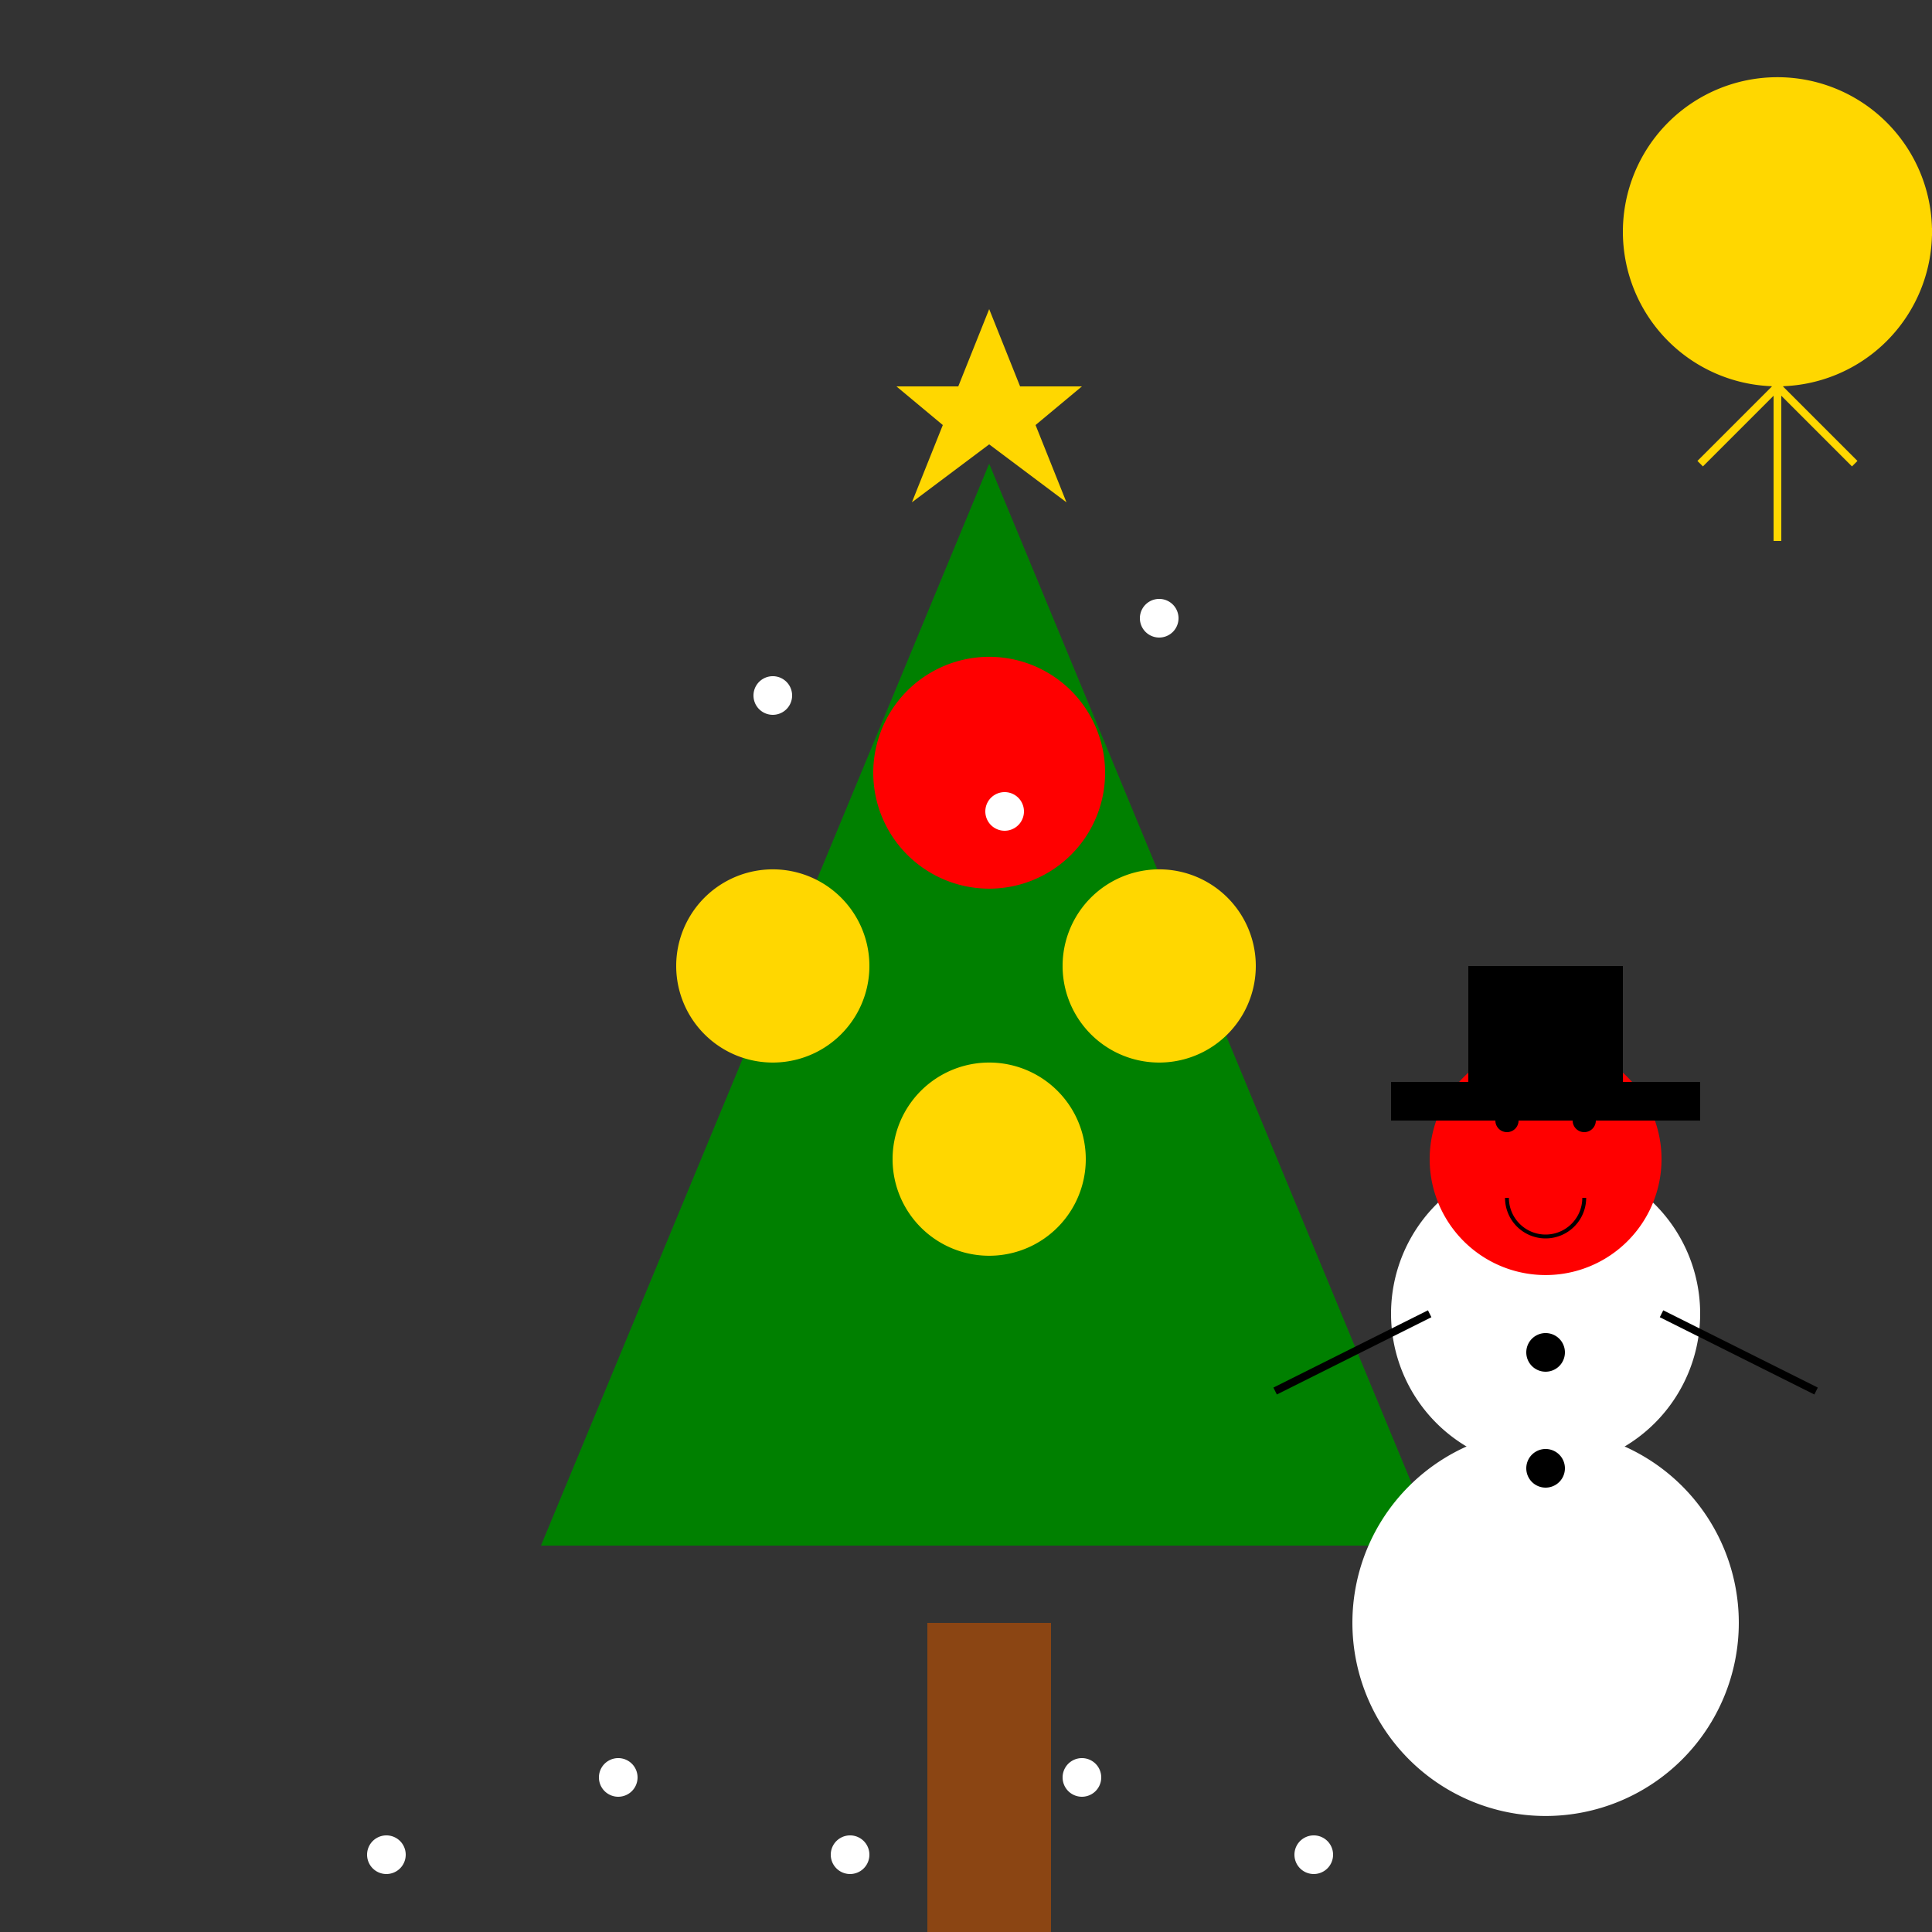
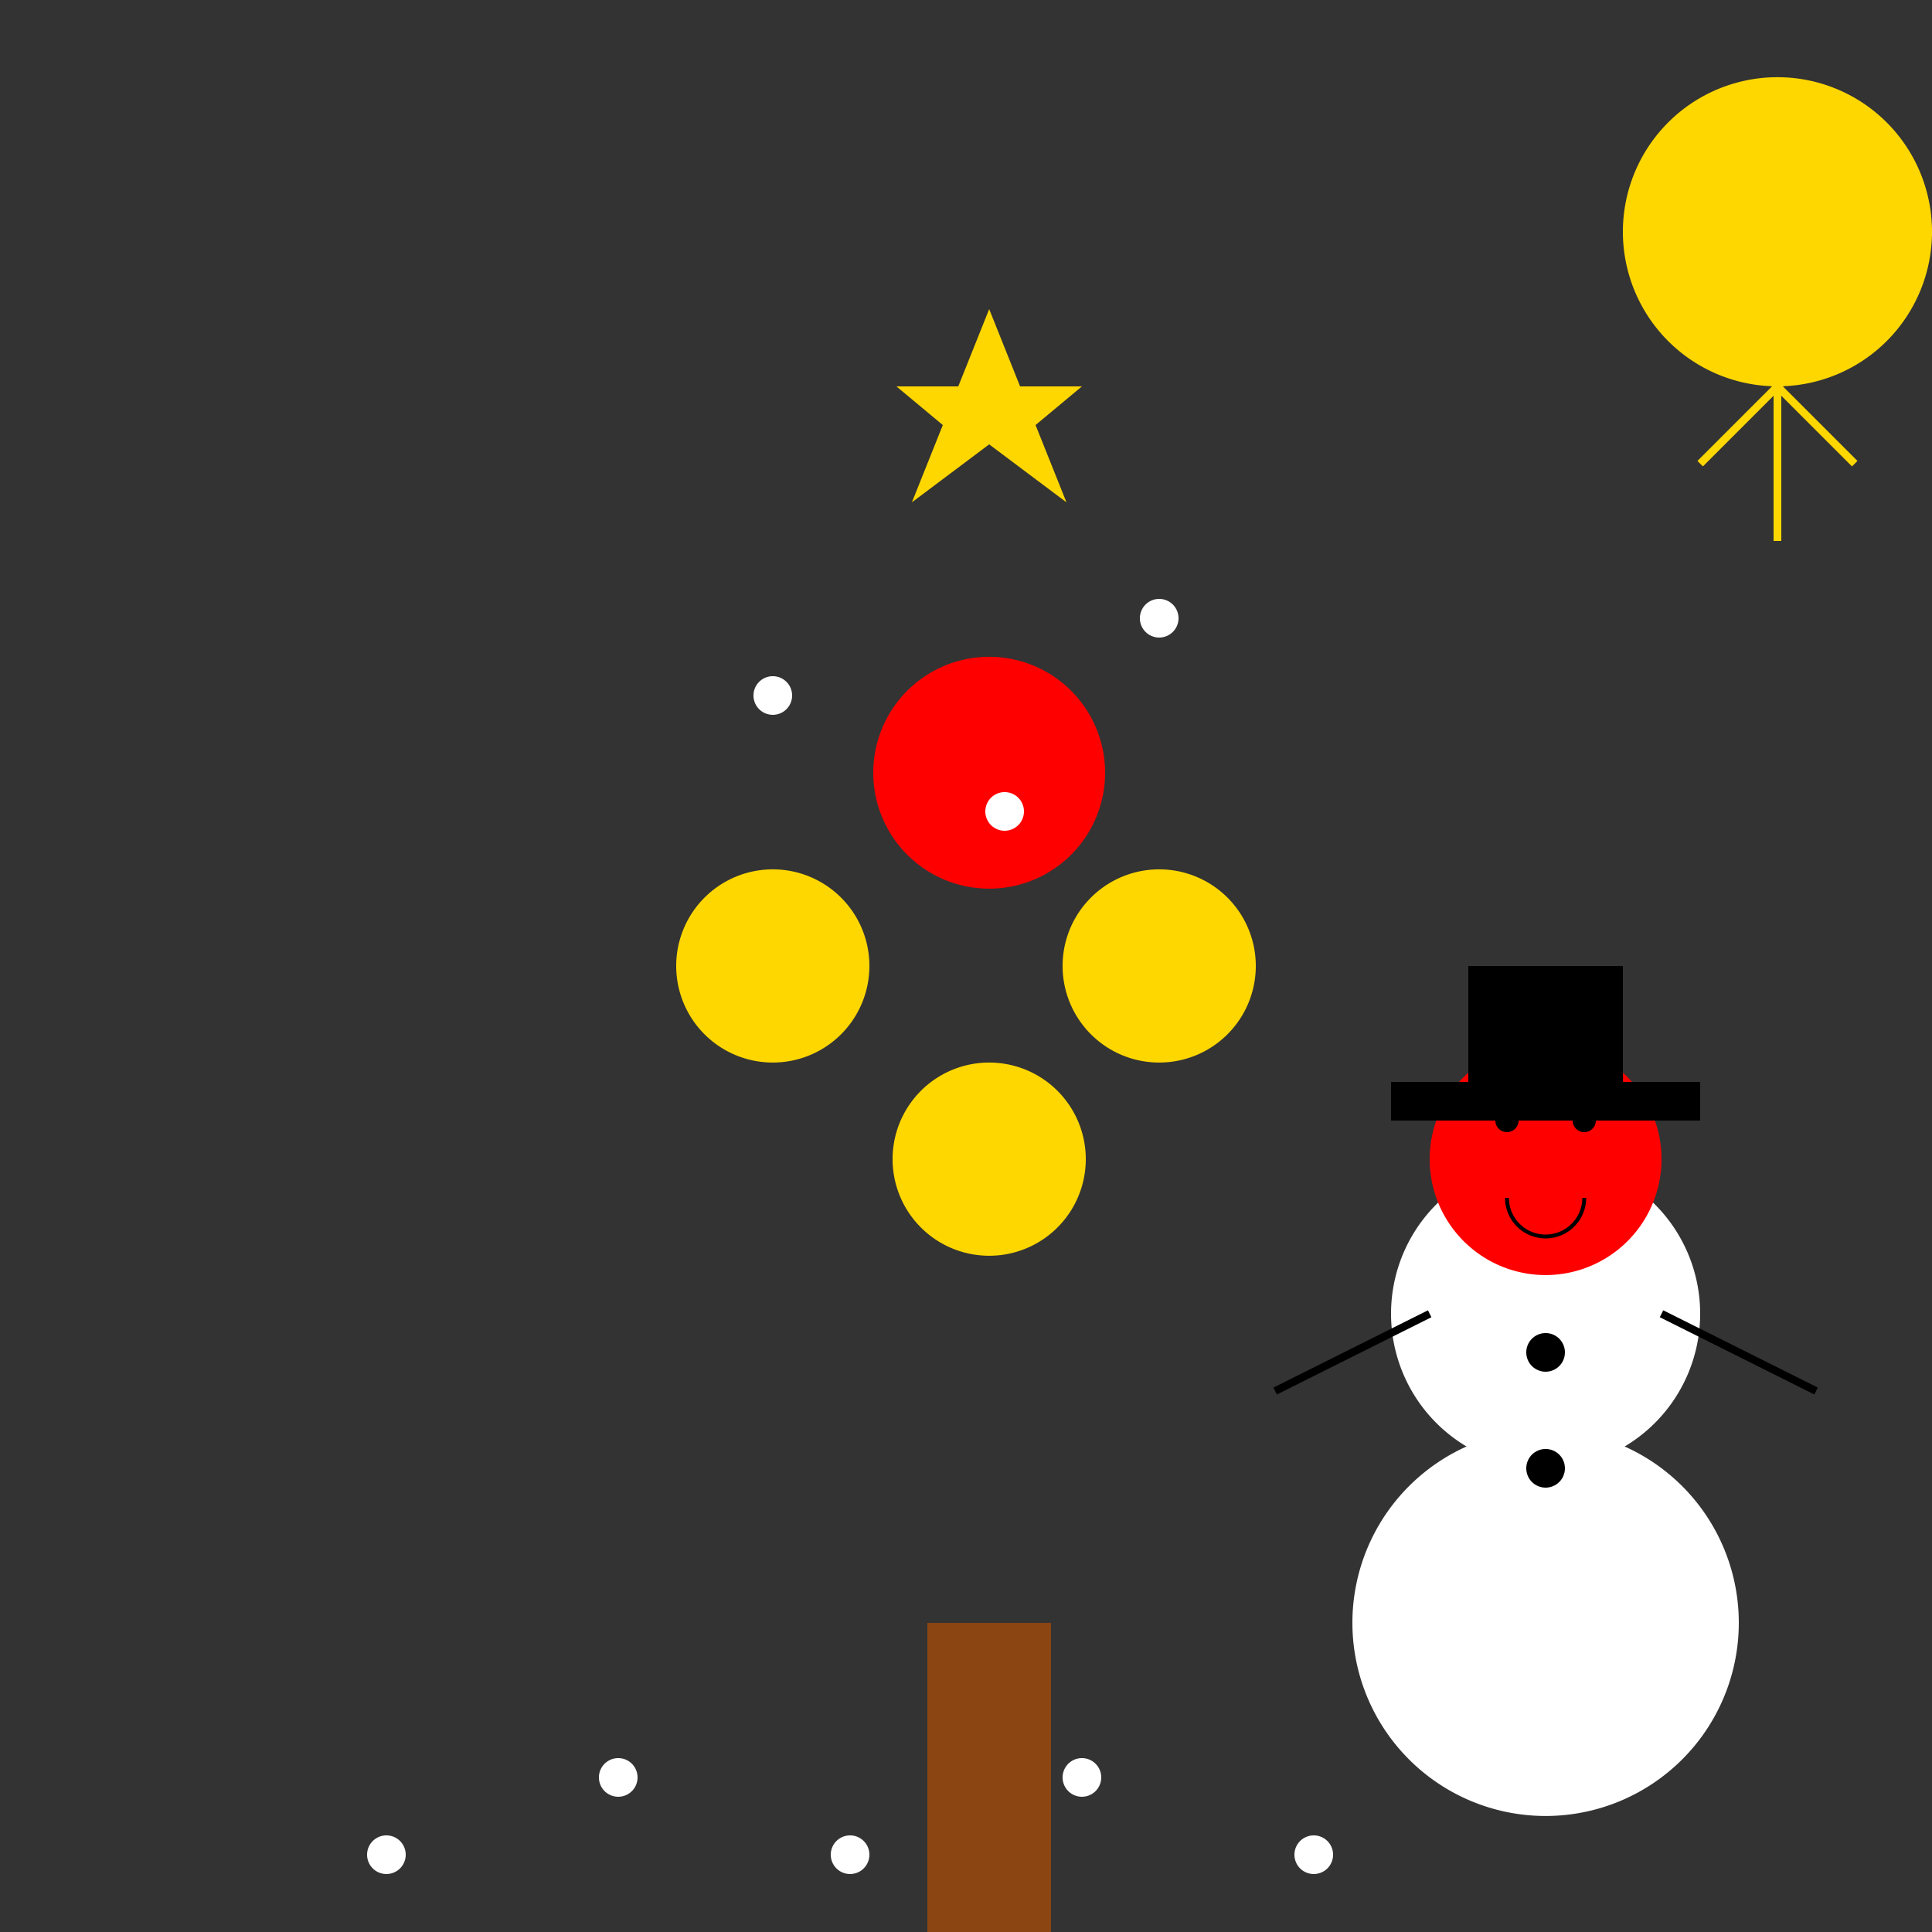
<svg xmlns="http://www.w3.org/2000/svg" width="500" height="500">
  <rect width="100%" height="100%" fill="#333333" stroke="none" />
  <defs />
  <g>
    <rect fill="#8B4513" stroke="none" x="240" y="420" width="32" height="80" />
-     <path fill="#008000" stroke="none" paint-order="stroke fill markers" d=" M 256 120 L 140 400 L 372 400 Z" />
    <path fill="#FF0000" stroke="none" paint-order="stroke fill markers" d=" M 286 200 A 30 30 0 1 1 286 199.97" />
    <path fill="#FFD700" stroke="none" paint-order="stroke fill markers" d=" M 225 250 A 25 25 0 1 1 225 249.975" />
    <path fill="#FFD700" stroke="none" paint-order="stroke fill markers" d=" M 325 250 A 25 25 0 1 1 325 249.975" />
    <path fill="#FFD700" stroke="none" paint-order="stroke fill markers" d=" M 281 300 A 25 25 0 1 1 281 299.975" />
    <path fill="#FFD700" stroke="none" paint-order="stroke fill markers" d=" M 256 80 L 248 100 L 232 100 L 244 110 L 236 130 L 256 115 L 276 130 L 268 110 L 280 100 L 264 100 Z" />
    <path fill="#FFFFFF" stroke="none" paint-order="stroke fill markers" d=" M 205 180 A 5 5 0 1 1 205 179.995" />
    <path fill="#FFFFFF" stroke="none" paint-order="stroke fill markers" d=" M 265 210 A 5 5 0 1 1 265 209.995" />
    <path fill="#FFFFFF" stroke="none" paint-order="stroke fill markers" d=" M 305 160 A 5 5 0 1 1 305 159.995" />
    <path fill="#FFFFFF" stroke="none" paint-order="stroke fill markers" d=" M 105 480 A 5 5 0 1 1 105 479.995" />
    <path fill="#FFFFFF" stroke="none" paint-order="stroke fill markers" d=" M 165 460 A 5 5 0 1 1 165 459.995" />
    <path fill="#FFFFFF" stroke="none" paint-order="stroke fill markers" d=" M 225 480 A 5 5 0 1 1 225 479.995" />
    <path fill="#FFFFFF" stroke="none" paint-order="stroke fill markers" d=" M 285 460 A 5 5 0 1 1 285 459.995" />
    <path fill="#FFFFFF" stroke="none" paint-order="stroke fill markers" d=" M 345 480 A 5 5 0 1 1 345 479.995" />
    <path fill="#FFFFFF" stroke="none" paint-order="stroke fill markers" d=" M 405 460 A 5 5 0 1 1 405 459.995" />
    <path fill="#FFFFFF" stroke="none" paint-order="stroke fill markers" d=" M 450 420 A 50 50 0 1 1 450 419.95" />
    <path fill="#FFFFFF" stroke="none" paint-order="stroke fill markers" d=" M 440 340 A 40 40 0 1 1 440 339.96" />
    <path fill="#FF0000" stroke="none" paint-order="stroke fill markers" d=" M 430 300 A 30 30 0 1 1 430 299.97" />
    <rect fill="#000000" stroke="none" x="380" y="250" width="40" height="30" />
    <rect fill="#000000" stroke="none" x="360" y="280" width="80" height="10" />
    <path fill="#000000" stroke="none" paint-order="stroke fill markers" d=" M 393 290 A 3 3 0 1 1 393 289.997" />
    <path fill="#000000" stroke="none" paint-order="stroke fill markers" d=" M 413 290 A 3 3 0 1 1 413 289.997" />
    <path fill="none" stroke="#000000" paint-order="fill stroke markers" d=" M 410 310 A 10 10 0 0 1 390 310" stroke-miterlimit="10" stroke-dasharray="" />
    <path fill="#000000" stroke="none" paint-order="stroke fill markers" d=" M 405 350 A 5 5 0 1 1 405 349.995" />
    <path fill="#000000" stroke="none" paint-order="stroke fill markers" d=" M 405 380 A 5 5 0 1 1 405 379.995" />
    <path fill="none" stroke="#000000" paint-order="fill stroke markers" d=" M 370 340 L 330 360" stroke-miterlimit="10" stroke-width="2" stroke-dasharray="" />
    <path fill="none" stroke="#000000" paint-order="fill stroke markers" d=" M 430 340 L 470 360" stroke-miterlimit="10" stroke-width="2" stroke-dasharray="" />
    <path fill="#FFD700" stroke="none" paint-order="stroke fill markers" d=" M 500 60 A 40 40 0 1 1 500 59.96" />
    <path fill="none" stroke="#FFD700" paint-order="fill stroke markers" d=" M 460 20 L 460 100" stroke-miterlimit="10" stroke-width="2" stroke-dasharray="" />
    <path fill="none" stroke="#FFD700" paint-order="fill stroke markers" d=" M 500 60 L 420 60" stroke-miterlimit="10" stroke-width="2" stroke-dasharray="" />
    <path fill="none" stroke="#FFD700" paint-order="fill stroke markers" d=" M 480 40 L 440 80" stroke-miterlimit="10" stroke-width="2" stroke-dasharray="" />
    <path fill="none" stroke="#FFD700" paint-order="fill stroke markers" d=" M 440 40 L 480 80" stroke-miterlimit="10" stroke-width="2" stroke-dasharray="" />
    <path fill="none" stroke="#FFD700" paint-order="fill stroke markers" d=" M 480 80 L 440 120" stroke-miterlimit="10" stroke-width="2" stroke-dasharray="" />
    <path fill="none" stroke="#FFD700" paint-order="fill stroke markers" d=" M 440 80 L 480 120" stroke-miterlimit="10" stroke-width="2" stroke-dasharray="" />
    <path fill="none" stroke="#FFD700" paint-order="fill stroke markers" d=" M 460 100 L 460 140" stroke-miterlimit="10" stroke-width="2" stroke-dasharray="" />
    <path fill="none" stroke="#FFD700" paint-order="fill stroke markers" d=" M 500 60 L 420 60" stroke-miterlimit="10" stroke-width="2" stroke-dasharray="" />
  </g>
</svg>